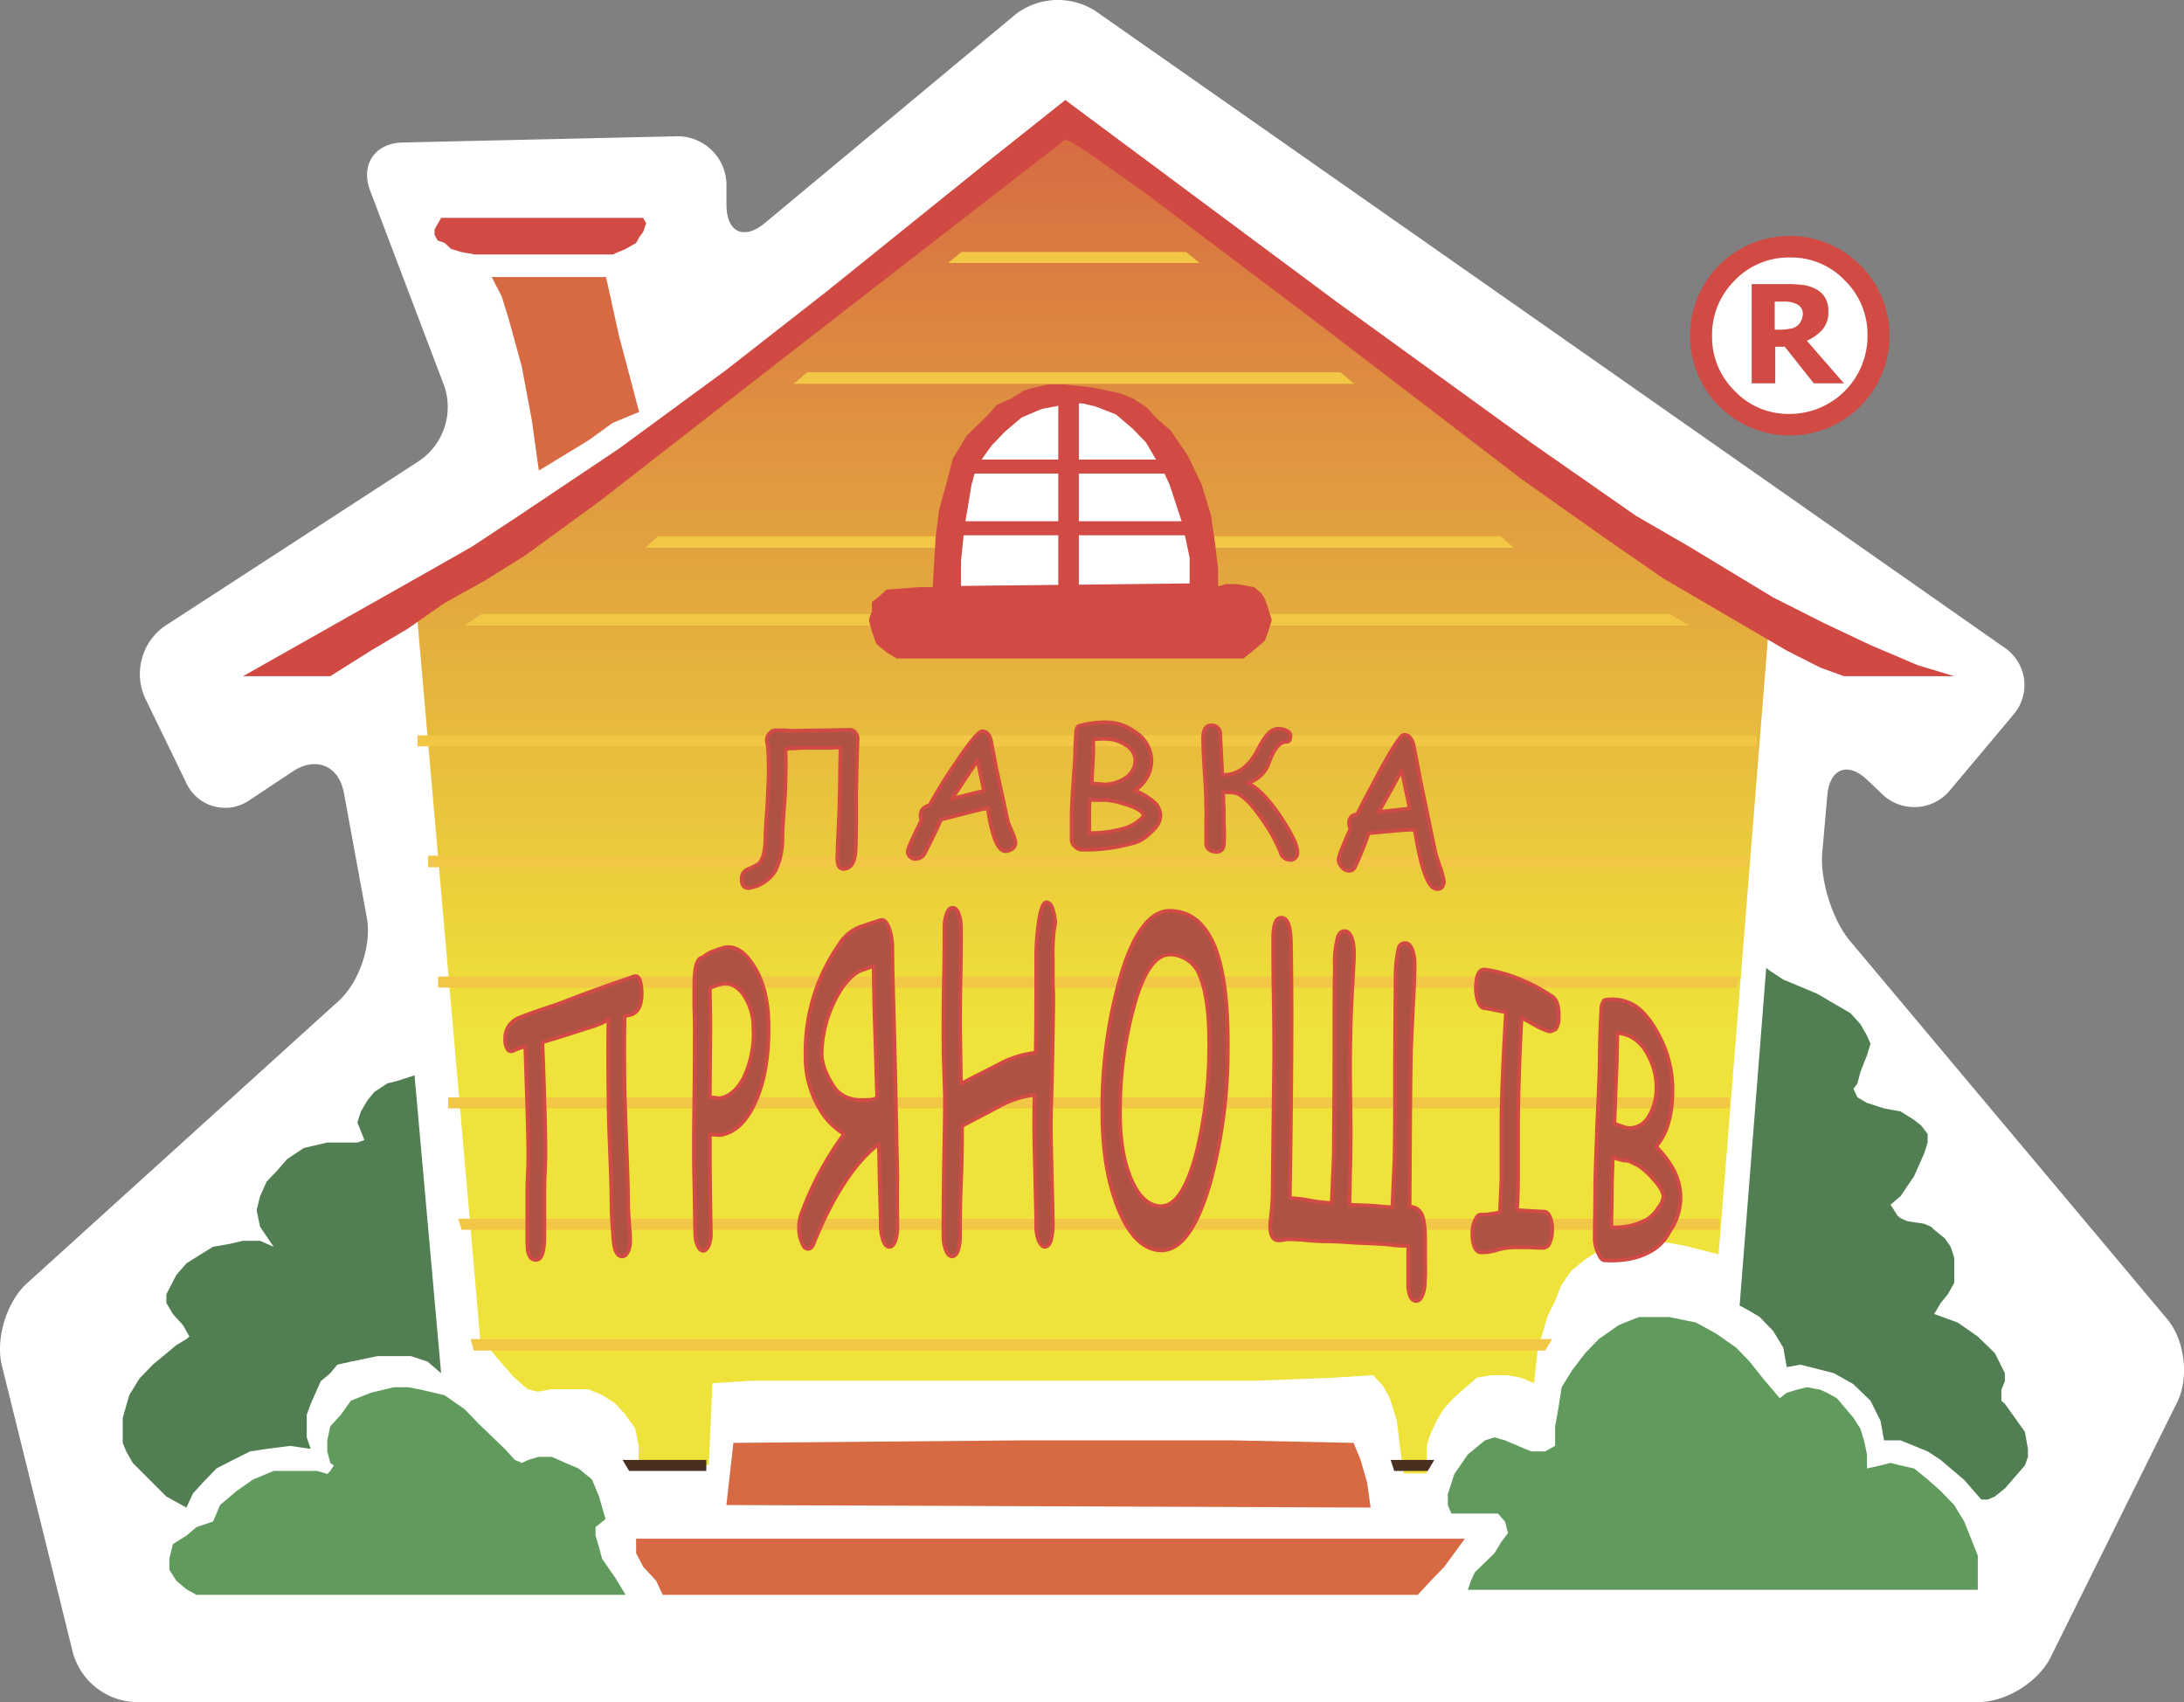
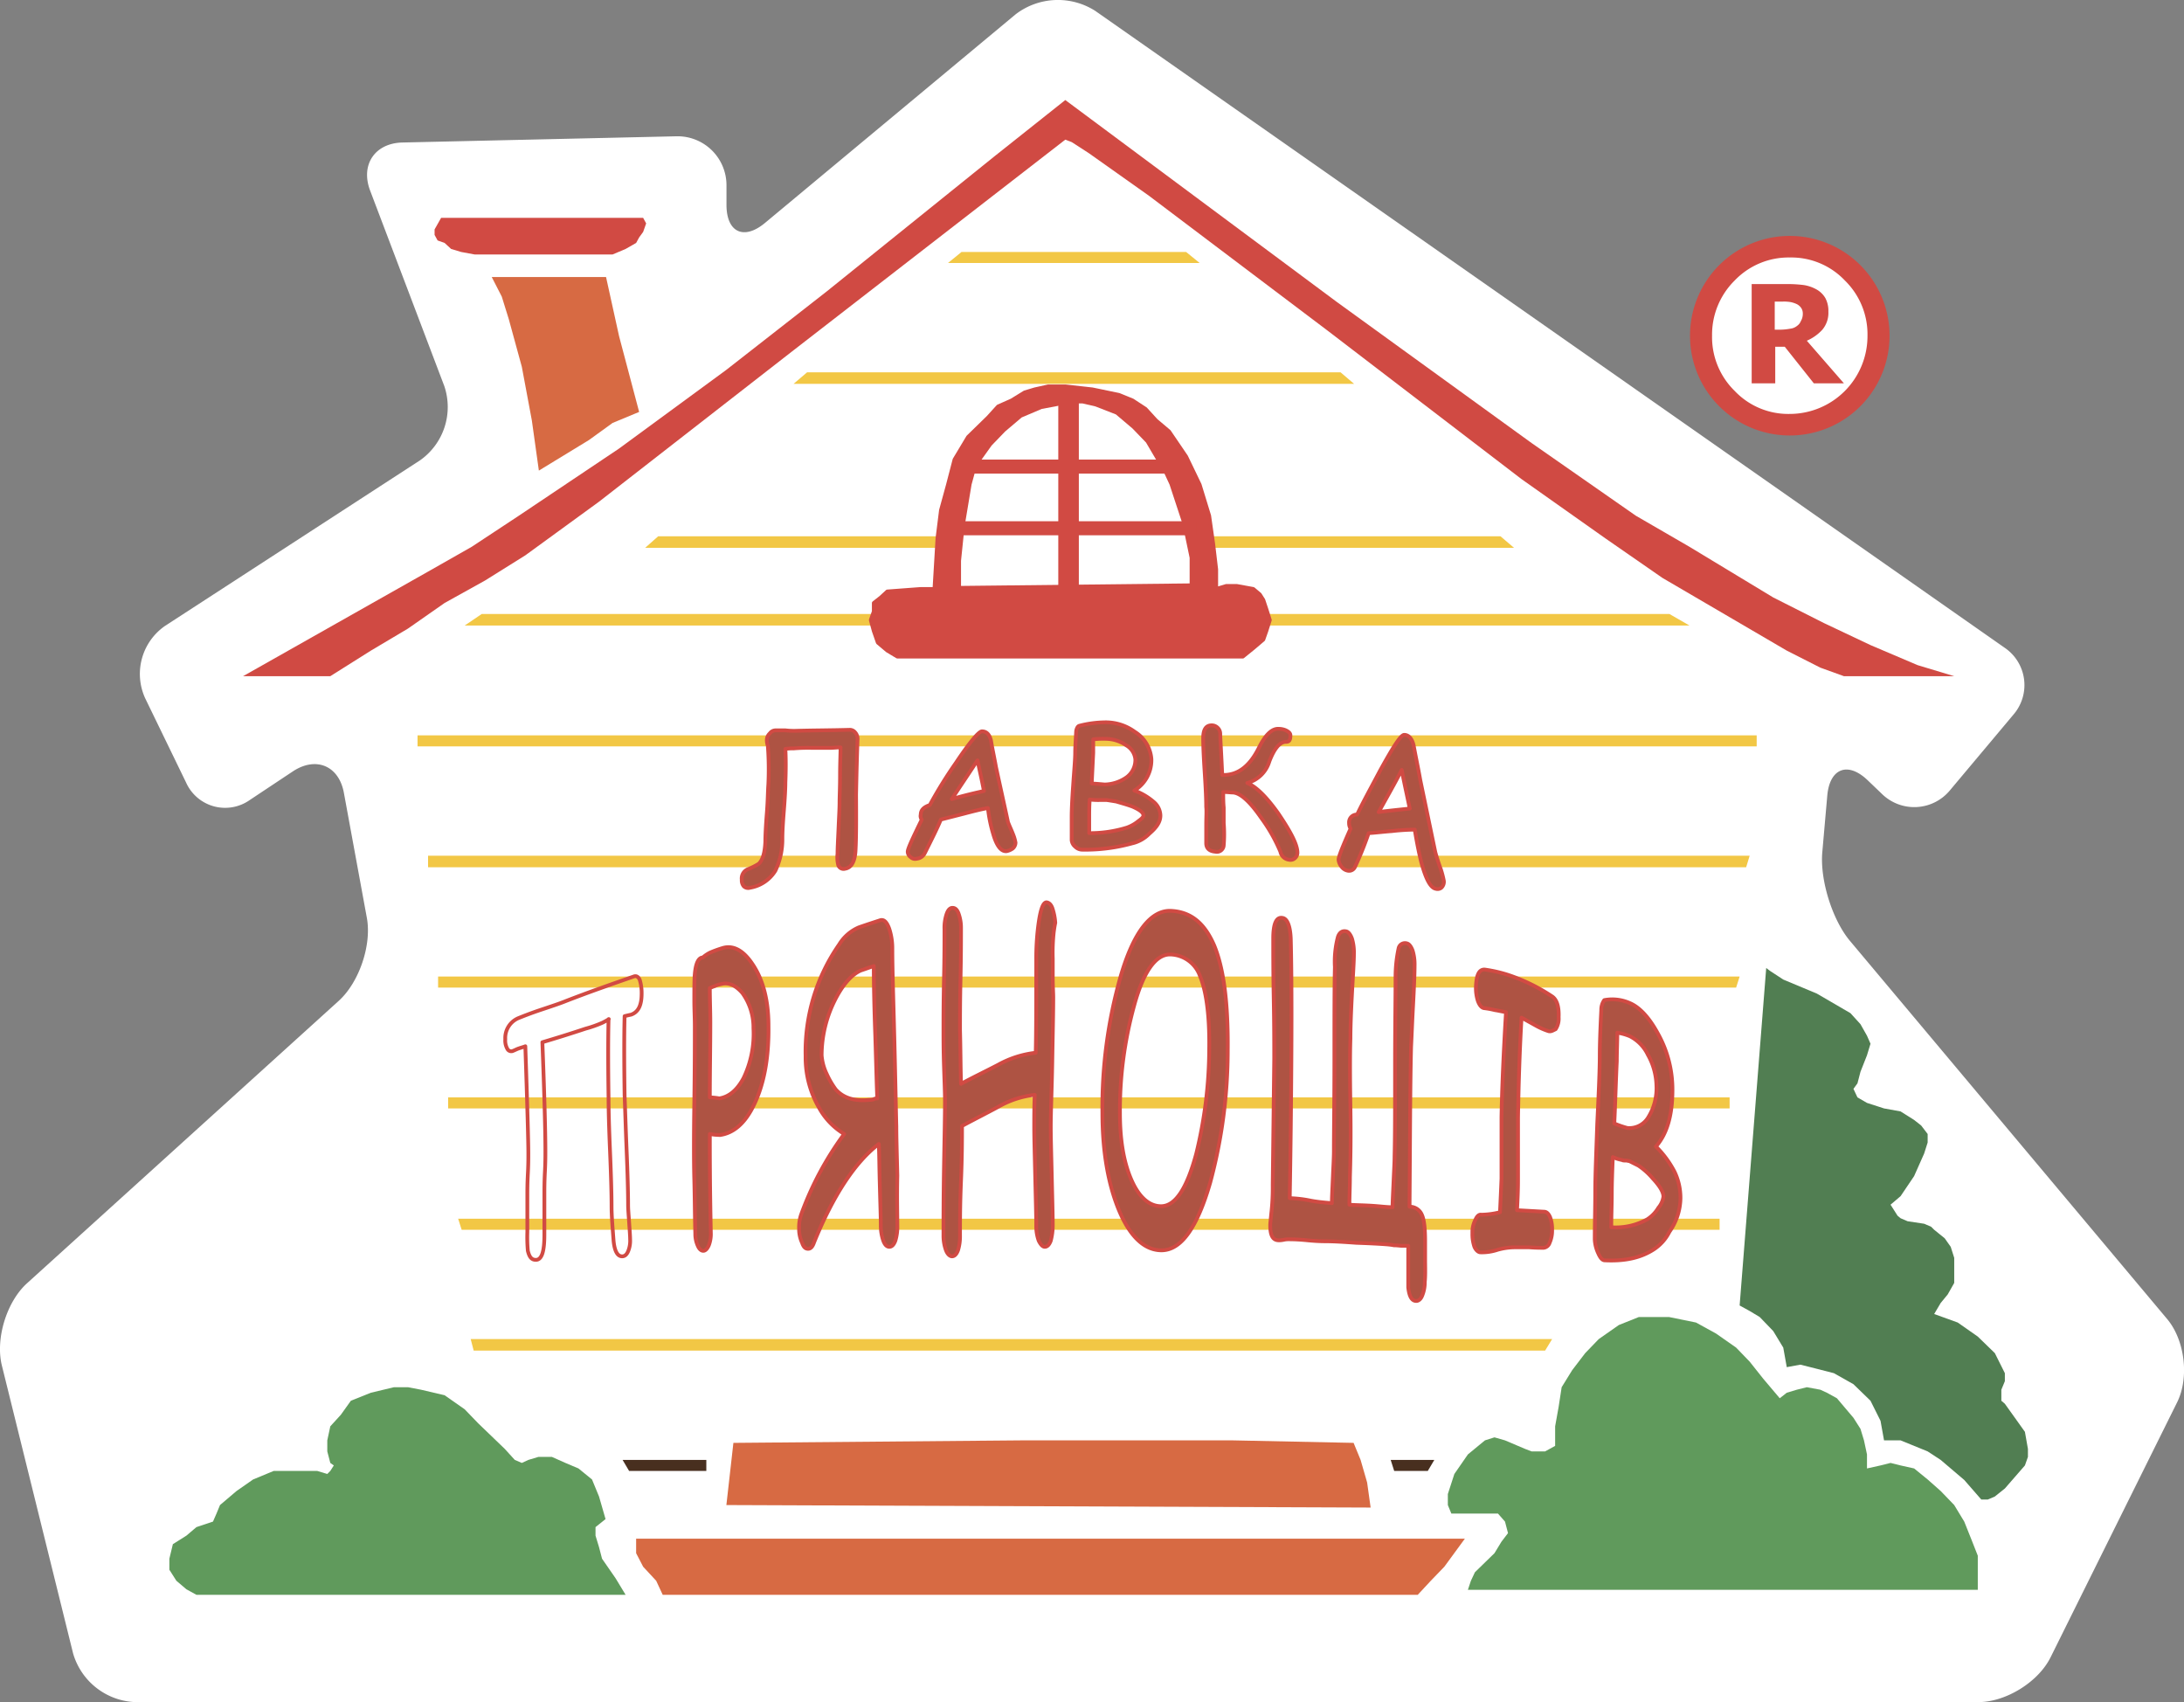
<svg xmlns="http://www.w3.org/2000/svg" id="Слой_1" data-name="Слой 1" viewBox="0 0 435.61 339.45">
  <rect x="0" y="0" width="435.61" height="339.45" fill="#808080" stroke="none" />
  <defs>
    <style>.cls-1{fill:#fff;}.cls-2{fill:url(#Безымянный_градиент);}.cls-3{fill:#d04a43;}.cls-4{fill:#482f1f;}.cls-5{fill:#f2c745;}.cls-6{fill:#d14a43;}.cls-7{fill:#d76a43;}.cls-8{fill:#517e52;}.cls-9{fill:#609a5c;}.cls-10{fill:none;stroke:#d14a43;stroke-linecap:round;stroke-linejoin:round;stroke-width:0.75px;}.cls-11{fill:#ae5343;}</style>
    <linearGradient id="Безымянный_градиент" x1="220.38" y1="46.7" x2="220.38" y2="315.7" gradientTransform="matrix(1, 0, 0, -1, -2.35, 340.55)" gradientUnits="userSpaceOnUse">
      <stop offset="0.33" stop-color="#efe23a" />
      <stop offset="1" stop-color="#d76a43" />
    </linearGradient>
  </defs>
  <title>lavka Logo Round</title>
  <path class="cls-1" d="M220.82,5.63a13.86,13.86,0,0,0-15.88.66l-50,41.61c-4.23,3.52-7.69,1.89-7.69-3.61V40.4a9.76,9.76,0,0,0-10-9.77L82.62,31.87c-5.5.13-8.4,4.43-6.45,9.58l14.8,39a13,13,0,0,1-4.84,14.8l-50.83,33a11.65,11.65,0,0,0-4,14.44l8.16,16.81A8.53,8.53,0,0,0,52.16,163l8.64-5.74c4.58-3,9.14-1.11,10.14,4.3l4.58,24.93c1,5.41-1.53,12.86-5.6,16.55L7.73,259.38c-4.07,3.69-6.33,11.08-5,16.42l14.2,57.39a13.47,13.47,0,0,0,12.4,9.71h367.6c5.5,0,12-4,14.45-9l25.21-50.79c2.45-4.93,1.55-12.4-2-16.62l-63.24-75.38c-3.54-4.21-6-12.14-5.54-17.62l1-11.38c.49-5.48,4.14-6.85,8.11-3l2.77,2.65a9.23,9.23,0,0,0,13.63-.75L403.91,146a9,9,0,0,0-1.78-13.41Z" transform="translate(-2.35 -3.45)" />
-   <polyline class="cls-2" points="342.78 250.15 342.78 250.15 336.08 248.45 332.78 247.85 329.48 247.35 325.38 247.35 322.08 248.45 318.68 249.55 316.08 251.25 313.38 253.45 311.38 256.35 310.08 259.65 308.68 262.45 306.68 269.25 305.98 275.85 303.38 274.75 300.68 274.25 297.38 274.25 294.58 274.75 289.98 278.75 287.98 280.95 286.58 283.25 285.28 286.05 284.58 288.25 284.58 293.85 279.98 293.85 279.28 288.85 278.58 283.25 277.18 278.75 275.88 276.45 273.88 274.25 265.88 274.75 250.48 275.35 150.08 275.35 142.08 275.85 141.38 292.15 127.38 292.15 127.38 288.25 126.68 284.85 124.68 282.05 122.68 279.85 119.98 278.15 117.28 277.05 109.98 277.05 107.28 277.55 105.28 277.05 103.88 275.85 102.58 274.75 99.18 270.85 97.88 269.25 95.88 268.15 83.18 122.85 97.88 113.35 111.88 103.35 142.68 80.95 178.18 53.35 203.68 33.85 215.68 24.85 286.58 79.75 291.28 84.25 304.68 94.35 314.68 101.65 325.38 108.85 338.78 116.15 352.88 124.05 342.78 250.15" />
  <circle class="cls-1" cx="356.38" cy="67.05" r="17.3" />
  <polyline class="cls-3" points="367.78 134.85 367.78 134.85 363.08 133.15 356.38 129.75 331.58 115.25 320.18 107.35 303.48 95.55 264.68 65.85 229.18 39.05 217.18 30.55 213.78 28.35 212.48 27.85 158.28 69.85 119.48 100.05 104.78 110.75 96.78 115.75 88.68 120.25 81.38 125.35 73.98 129.75 65.88 134.85 48.48 134.85 85.28 114.05 94.08 109.05 103.48 102.85 123.48 89.45 144.88 73.75 164.98 58.05 198.38 31.15 212.48 19.95 266.68 60.25 305.48 88.35 326.28 102.85 336.98 109.05 353.68 119.15 363.78 124.25 373.08 128.65 382.48 132.65 389.78 134.85 367.78 134.85" />
  <polyline class="cls-4" points="286.08 291.15 277.38 291.15 278.08 293.35 284.78 293.35 286.08 291.15" />
  <polyline class="cls-4" points="125.48 293.35 140.88 293.35 140.88 291.15 124.18 291.15 125.48 293.35" />
  <polyline class="cls-5" points="309.58 267.05 93.88 267.05 94.48 269.35 308.18 269.35 309.58 267.05" />
  <polyline class="cls-5" points="342.98 243.05 91.38 243.05 92.08 245.25 342.98 245.25 342.98 243.05" />
  <rect class="cls-5" x="89.38" y="218.85" width="255.6" height="2.2" />
  <polyline class="cls-5" points="346.98 194.75 87.38 194.75 87.38 196.95 346.28 196.95 346.98 194.75" />
  <polyline class="cls-5" points="348.98 170.65 85.38 170.65 85.38 172.95 348.28 172.95 348.98 170.65" />
  <rect class="cls-5" x="83.28" y="146.65" width="267.1" height="2.2" />
  <polyline class="cls-5" points="332.98 122.45 96.08 122.45 92.68 124.75 336.98 124.75 332.98 122.45" />
  <polyline class="cls-5" points="299.28 106.95 131.28 106.95 128.68 109.25 301.98 109.25 299.28 106.95" />
  <polyline class="cls-5" points="267.38 74.25 160.98 74.25 158.28 76.55 270.08 76.55 267.38 74.25" />
  <polyline class="cls-5" points="236.58 50.25 191.78 50.25 189.08 52.45 239.28 52.45 236.58 50.25" />
  <polyline class="cls-6" points="128.28 43.45 128.28 43.45 128.88 44.55 128.28 46.25 127.48 47.35 126.88 48.45 124.78 49.65 122.18 50.75 94.68 50.75 91.98 50.25 89.98 49.65 88.68 48.45 87.28 47.95 86.68 46.85 86.68 45.75 87.98 43.45 128.28 43.45" />
  <polyline class="cls-7" points="120.88 55.25 120.88 55.25 123.48 67.05 127.48 82.15 122.18 84.35 117.48 87.75 107.48 93.85 106.08 83.85 104.08 73.15 101.48 63.65 100.08 59.15 98.08 55.25 120.88 55.25" />
  <polyline class="cls-8" points="372.38 206.55 372.38 206.55 373.08 208.15 372.38 210.45 371.08 213.75 370.48 216.05 369.68 217.15 370.48 218.85 372.38 219.95 375.78 221.05 379.08 221.65 381.78 223.35 383.18 224.45 384.48 226.15 384.48 227.85 383.78 230.05 381.78 234.55 379.08 238.55 377.08 240.25 377.78 241.35 378.48 242.45 379.08 242.95 380.48 243.55 383.78 244.05 385.18 244.65 385.78 245.25 387.88 246.95 389.08 248.65 389.78 250.85 389.78 255.85 388.48 258.15 387.08 259.85 385.78 262.05 390.48 263.75 394.48 266.55 397.88 269.85 399.88 273.85 399.88 275.45 399.18 277.15 399.18 279.35 399.88 279.95 401.88 282.75 403.88 285.55 404.48 288.95 404.48 290.55 403.88 292.25 399.88 296.85 397.88 298.45 396.48 299.05 395.18 299.05 391.78 295.15 387.08 291.15 384.48 289.45 381.78 288.35 379.08 287.25 375.78 287.25 375.08 283.35 373.08 279.35 369.68 276.05 365.78 273.85 361.08 272.65 359.08 272.15 356.38 272.65 355.68 268.75 353.68 265.45 350.98 262.65 348.98 261.45 346.98 260.35 352.28 193.05 353.08 193.65 355.68 195.35 362.38 198.15 369.08 202.05 371.08 204.25 372.38 206.55" />
-   <polyline class="cls-8" points="87.98 273.85 87.98 273.85 85.28 271.55 81.98 270.45 75.28 270.45 69.98 271.55 67.28 272.15 65.88 273.85 63.98 275.45 61.98 279.95 61.18 282.15 61.18 286.65 61.98 288.95 57.88 288.35 53.18 288.95 49.88 289.45 46.48 291.15 43.18 292.85 40.48 295.65 38.48 297.85 37.18 300.65 33.18 298.45 29.78 295.05 26.48 291.75 25.18 289.45 24.48 287.75 24.48 282.75 25.78 278.25 27.78 274.95 30.48 272.15 35.18 268.25 37.18 267.05 37.78 266.55 36.48 264.25 34.48 262.05 33.18 259.85 33.18 258.15 33.78 256.95 35.18 254.25 37.18 251.95 39.88 250.25 42.48 248.65 45.88 248.05 48.48 247.45 51.88 247.45 54.58 248.65 51.88 244.65 51.18 241.35 51.88 238.55 53.18 235.65 55.28 233.45 57.28 231.15 60.58 228.95 65.28 227.85 71.28 227.85 72.68 227.35 71.28 223.85 71.98 221.65 73.28 219.45 74.68 217.75 77.28 216.05 79.28 215.55 82.68 214.45 87.98 273.85" />
  <polyline class="cls-9" points="292.78 317.05 292.78 317.05 293.38 315.25 294.18 313.55 298.08 309.75 299.48 307.45 300.78 305.75 300.18 303.45 298.78 301.85 289.48 301.85 288.78 300.15 288.78 297.95 290.08 293.95 292.78 290.05 296.18 287.25 298.08 286.65 300.18 287.25 304.18 288.95 305.48 289.45 308.18 289.45 310.18 288.35 310.18 284.45 310.88 280.55 311.48 276.65 313.58 273.25 316.18 269.85 318.88 267.05 322.88 264.25 326.88 262.65 332.88 262.65 338.28 263.75 342.28 265.95 346.28 268.75 348.98 271.55 351.68 274.95 354.98 278.85 356.38 277.75 358.38 277.15 360.38 276.65 363.08 277.15 364.38 277.75 366.38 278.85 369.68 282.75 371.08 284.95 371.78 287.25 372.38 290.05 372.38 292.85 375.08 292.25 377.08 291.75 379.08 292.25 381.78 292.85 384.48 295.05 387.08 297.35 389.78 300.15 391.78 303.45 393.18 306.95 394.48 310.25 394.48 317.05 292.78 317.05" />
  <polyline class="cls-9" points="39.18 318.05 39.18 318.05 37.18 316.95 35.18 315.25 34.48 314.15 33.78 313.05 33.78 310.85 34.48 307.95 37.18 306.25 39.18 304.55 42.48 303.45 43.18 301.85 43.88 300.15 47.18 297.35 50.48 295.05 54.58 293.35 63.28 293.35 65.28 293.95 65.88 293.35 66.58 292.25 65.88 291.75 65.28 289.45 65.28 287.25 65.88 284.45 67.98 282.15 69.98 279.35 73.98 277.75 78.58 276.65 81.38 276.65 83.98 277.15 88.68 278.25 92.68 281.05 95.38 283.85 100.68 288.95 102.68 291.15 104.08 291.75 105.38 291.15 107.38 290.55 110.08 290.55 112.78 291.75 115.38 292.85 118.08 295.05 119.48 298.45 120.78 302.95 118.78 304.55 118.78 306.25 119.48 308.55 120.08 310.85 122.78 314.75 124.78 318.05 39.18 318.05" />
  <polyline class="cls-7" points="144.88 300.15 146.28 287.75 203.78 287.25 245.88 287.25 269.98 287.75 271.38 291.15 272.68 295.65 273.38 300.65 144.88 300.15" />
  <polyline class="cls-7" points="292.18 306.85 292.18 306.85 288.08 312.45 285.38 315.25 282.78 318.05 132.18 318.05 130.88 315.25 128.28 312.45 126.88 309.75 126.88 306.85 292.18 306.85" />
  <polyline class="cls-6" points="249.98 117.45 249.98 117.45 251.28 118.55 251.98 119.65 252.58 121.45 253.28 123.65 252.58 125.85 251.98 127.55 249.98 129.25 247.88 130.95 178.98 130.95 176.98 129.75 175.08 128.15 174.28 125.85 173.68 123.65 174.28 121.95 174.28 120.25 175.68 119.15 176.98 117.95 183.68 117.45 186.38 117.45 186.98 107.35 187.68 101.75 189.08 96.65 190.38 91.65 193.08 87.15 197.08 83.25 199.08 81.05 201.78 79.85 204.38 78.25 206.38 77.65 209.08 77.05 212.48 77.05 217.88 77.65 223.18 78.75 225.88 79.85 228.48 81.55 230.58 83.85 233.18 86.05 236.58 91.05 239.28 96.65 241.18 102.85 241.98 108.45 242.58 113.55 242.58 117.45 244.58 116.85 246.68 116.85 249.98 117.45" />
  <polygon class="cls-10" points="249.98 117.45 249.98 117.45 251.28 118.55 251.98 119.65 252.58 121.45 253.28 123.65 252.58 125.85 251.98 127.55 249.98 129.25 247.88 130.95 178.98 130.95 176.98 129.75 175.08 128.15 174.28 125.85 173.68 123.65 174.28 121.95 174.28 120.25 175.68 119.15 176.98 117.95 183.68 117.45 186.38 117.45 186.98 107.35 187.68 101.75 189.08 96.65 190.38 91.65 193.08 87.15 197.08 83.25 199.08 81.05 201.78 79.85 204.38 78.25 206.38 77.65 209.08 77.05 212.48 77.05 217.88 77.65 223.18 78.75 225.88 79.85 228.48 81.55 230.58 83.85 233.18 86.05 236.58 91.05 239.28 96.65 241.18 102.85 241.98 108.45 242.58 113.55 242.58 117.45 244.58 116.85 246.68 116.85 249.98 117.45" />
  <polyline class="cls-1" points="233.28 96.65 233.28 96.65 231.98 93.85 230.58 91.65 228.58 88.25 225.88 85.45 222.58 82.65 218.48 81.05 215.88 80.45 213.18 80.45 210.48 81.05 207.78 81.55 203.78 83.25 200.48 86.05 197.78 88.85 195.78 91.65 194.38 94.45 193.78 96.65 192.38 105.05 191.68 111.85 191.68 116.85 237.28 116.35 237.28 111.25 235.88 104.55 233.28 96.65" />
  <polyline class="cls-6" points="177.58 125.55 177.58 125.55 176.18 123.25 175.58 121.55 176.18 120.95 176.98 119.85 180.28 119.35 186.28 119.35 204.98 118.75 226.48 118.75 235.88 119.35 243.88 119.85 245.18 120.95 245.18 122.75 244.48 124.35 243.88 126.05 177.58 125.55" />
  <polygon class="cls-10" points="177.58 125.55 177.58 125.55 176.18 123.25 175.58 121.55 176.18 120.95 176.98 119.85 180.28 119.35 186.28 119.35 204.98 118.75 226.48 118.75 235.88 119.35 243.88 119.85 245.18 120.95 245.18 122.75 244.48 124.35 243.88 126.05 177.58 125.55" />
  <polyline class="cls-6" points="238.58 103.95 215.18 103.95 215.18 94.45 234.58 94.45 234.58 91.65 215.18 91.65 215.18 79.35 211.08 79.35 211.08 91.65 193.78 91.65 193.78 94.45 211.08 94.45 211.08 103.95 189.68 103.95 189.68 106.75 211.08 106.75 211.08 117.95 215.18 117.95 215.18 106.75 238.58 106.75 238.58 103.95" />
  <path class="cls-11" d="M173,172.9c-.1,2.3-.8,3.6-2.1,3.8a1.11,1.11,0,0,1-1.4-.9,6.21,6.21,0,0,1-.1-2.1c0-1.1.1-2.8.2-5.1s.2-4,.2-5.1.1-3.1.1-5.5.1-4.2.1-5.5c-.7,0-1.4.1-2.1.1h-3.6a34.43,34.43,0,0,0-3.6.1,11.56,11.56,0,0,0-1.7.1c.1,2,.1,4.2,0,6.7,0,1.2-.1,3.1-.3,5.6s-.3,4.3-.3,5.6a14.46,14.46,0,0,1-1.4,6.4,7.36,7.36,0,0,1-5.1,3.4,1.25,1.25,0,0,1-1.2-.3,1.84,1.84,0,0,1-.4-1.3,2,2,0,0,1,1.2-2.1,13.17,13.17,0,0,0,2.2-1.1c.8-.8,1.2-2.2,1.3-4.4,0-1.2.1-3.2.3-5.7s.2-4.4.3-5.7a63.36,63.36,0,0,0-.1-7.7,3.59,3.59,0,0,1-.2-1.1,1.82,1.82,0,0,1,.6-1.4,1.43,1.43,0,0,1,1.2-.6H159a14.93,14.93,0,0,0,1.9.1c3.6-.1,7.2-.1,10.8-.2a1.35,1.35,0,0,1,1.2.5,1.9,1.9,0,0,1,.5,1.3q-.15,3.75-.3,11.1c0,4.8,0,8.5-.1,11" transform="translate(-2.35 -3.45)" />
  <path class="cls-11" d="M197.33,155.1c-1.7,2.6-3.4,5.1-5.1,7.7,1.4-.4,3.6-1,6.4-1.6-.4-2-.9-4.1-1.3-6.1m5.8,18.1q-1.65.15-2.7-3.6a28.14,28.14,0,0,1-1-5c-1.2.2-2.8.6-4.7,1.1l-4.7,1.2c-.6,1.5-1.7,3.7-3.2,6.7a2,2,0,0,1-1.6,1.1,1.25,1.25,0,0,1-1.2-.3,1.38,1.38,0,0,1-.6-1.1c0-.6,1-2.7,2.8-6.4a1.16,1.16,0,0,1-.2-1c0-.9.6-1.5,1.8-1.9a88.9,88.9,0,0,1,5.2-8.4c2.8-4.2,4.6-6.3,5.2-6.3q1.35,0,1.8,1.8c.3,1.8.7,3.6,1,5.3.8,3.7,1.6,7.3,2.4,11,.3.8.7,1.6,1,2.4a8.17,8.17,0,0,1,.5,1.7,1.56,1.56,0,0,1-.6,1.2A3.34,3.34,0,0,1,203.13,173.2Z" transform="translate(-2.35 -3.45)" />
  <path class="cls-11" d="M225,163.3c-.6-.1-1.2-.2-1.9-.3h-1.4a13.4,13.4,0,0,1-2-.1c-.1,1.3-.1,2.5-.1,3.5v3.2a24.8,24.8,0,0,0,7.5-1.1,7.55,7.55,0,0,0,2.3-1.3c.7-.5,1.1-.9,1-1.2,0-.5-.8-1.1-2.2-1.7-1.1-.4-2.2-.7-3.2-1m-2-12.5a17.1,17.1,0,0,0-2.6.1v2.7c-.1,2-.2,4.1-.3,6.1,1.6.1,2.5.2,2.6.2a7.85,7.85,0,0,0,4.3-1.4,4.28,4.28,0,0,0,1.8-3.6,3.62,3.62,0,0,0-1.8-2.8A7.27,7.27,0,0,0,223,150.8Zm5.3,20.8a34.92,34.92,0,0,1-10.1,1.3,2,2,0,0,1-1.4-.6,1.89,1.89,0,0,1-.7-1.3v-4.6c0-1.5.1-3.6.3-6.4.2-3,.4-5.1.4-6.5,0-1,.1-2.4.2-4.3.1-.5.3-.9.6-1a21.26,21.26,0,0,1,5.3-.7,9.81,9.81,0,0,1,5.8,1.9,7,7,0,0,1,3.3,5.4,7.07,7.07,0,0,1-3.4,6.3,12.5,12.5,0,0,1,3.9,2.3,3.65,3.65,0,0,1,1.3,2.7c0,1.3-.8,2.4-2.2,3.6A7,7,0,0,1,228.33,171.6Z" transform="translate(-2.35 -3.45)" />
  <path class="cls-11" d="M261.13,173.5a1.43,1.43,0,0,1-.5,1.1,1.31,1.31,0,0,1-1.2.3,2,2,0,0,1-1.7-1.6,32.93,32.93,0,0,0-3.8-6.7q-3.45-5-5.7-5.1c-.4,0-1.1-.1-1.9-.1,0,1,0,2.1.1,3.1v3.1a27.36,27.36,0,0,1,0,4.4,1.38,1.38,0,0,1-1.7,1.3c-1.2-.1-1.8-.7-1.8-1.7V168c0-1.6.1-2.8,0-3.6,0-1.6-.1-3.8-.3-6.9s-.3-5.3-.3-6.8c0-1.7.5-2.6,1.7-2.6a1.66,1.66,0,0,1,1.2.5,1.61,1.61,0,0,1,.5,1.1c0,.9.2,3.7.4,8.3,3,.1,5.4-1.6,7.3-5.4,1.3-2.6,2.6-3.9,4-3.8a3.53,3.53,0,0,1,1.4.3c.6.3.9.6.9,1,0,.9-.2,1.3-.9,1.3q-1.8,0-3.3,3.9a6.31,6.31,0,0,1-4.4,4.3c1.7.7,3.8,2.7,6.2,6.1,2.5,3.7,3.8,6.2,3.8,7.8" transform="translate(-2.35 -3.45)" />
  <path class="cls-11" d="M281.93,157c-1.5,2.9-3.1,5.7-4.6,8.4,1.4-.2,3.4-.4,6.2-.7-.5-2.6-1.1-5.1-1.6-7.7m6.8,23.7c-1.1-.2-2-2-2.9-5.3-.3-1.2-.8-3.4-1.3-6.5a45.4,45.4,0,0,0-4.6.3c-1.5.1-3,.3-4.6.4a66.3,66.3,0,0,1-2.7,6.7,1.29,1.29,0,0,1-1.4.8,2,2,0,0,1-1.3-.8,2.51,2.51,0,0,1-.6-1.4c0-.6.8-2.6,2.4-6.2a2,2,0,0,1-.3-1.1,1.55,1.55,0,0,1,1.6-1.7c1.2-2.5,2.8-5.4,4.6-8.8,2.6-4.7,4.1-7.1,4.8-7.1.9,0,1.6.8,1.9,2.2.4,2.2.9,4.5,1.3,6.8l3,14.4c.3,1.1.7,2.3,1.1,3.4a19.81,19.81,0,0,1,.6,2.3,1.62,1.62,0,0,1-.5,1.4A1.23,1.23,0,0,1,288.73,180.7Z" transform="translate(-2.35 -3.45)" />
-   <path class="cls-11" d="M130.33,201.6c0,2.4-.7,3.7-2.1,4.2,0,0-.5.1-1.3.3-.1,3.7-.1,9,0,15.8.1,2.4.2,6.1.4,10.9s.3,8.6.3,11c0,.8.1,1.9.2,3.4s.2,2.7.2,3.4a5.46,5.46,0,0,1-.4,2.4c-.3.7-.7,1-1.2,1-.9,0-1.5-1-1.7-3.1-.2-2.7-.4-4.9-.4-6.9q0-3.6-.3-10.8c-.2-4.7-.3-8.3-.3-10.7-.1-6.7-.1-12,0-15.8h0c.2-.1-.2.2-1.2.7a23.16,23.16,0,0,1-3.4,1.2c-3,1-5.9,1.9-8.6,2.7.4,10.4.6,17.7.6,21.7,0,1,0,2.4-.1,4.2-.1,2-.1,3.4-.1,4.3v8.2c0,3.3-.5,5-1.7,5-.9,0-1.3-.6-1.6-1.8a30.52,30.52,0,0,1-.1-3.7v-7.5c0-.8,0-2.1.1-4.1.1-1.8.1-3.1.1-4.1,0-2.4-.2-9.5-.6-21.4-.2.1-.6.2-1.2.4s-.9.4-1.2.5a.87.87,0,0,1-1.2-.4,3.36,3.36,0,0,1-.4-1.9,4.3,4.3,0,0,1,2.6-4.2c1-.4,2.5-1,4.6-1.7s3.6-1.2,4.6-1.6c4.6-1.8,9.2-3.4,13.8-5q.75-.3,1.2.6a9,9,0,0,1,.4,2.8" transform="translate(-2.35 -3.45)" />
  <path class="cls-11" d="M146.23,199.7a5,5,0,0,0-1.3.4,10.38,10.38,0,0,0-1,.4c0,2.3.1,4.6.1,6.9,0,5-.1,10-.1,14.9a13.67,13.67,0,0,1,1.9.2c1.9-.3,3.5-1.6,4.8-4a20.31,20.31,0,0,0,2-10,11.68,11.68,0,0,0-2.2-7c-1.3-1.5-2.7-2.2-4.2-1.8m-.2,30.1a11.05,11.05,0,0,1-2.1-.2c0,3.8,0,10.3.2,19.7a6.25,6.25,0,0,1-.4,2.5c-.3.7-.7,1.1-1.1,1.1s-.8-.3-1.1-1a5.68,5.68,0,0,1-.5-2.4c-.1-3.6-.1-7.2-.2-10.8s-.1-8.7,0-15.3c.1-7.1.1-12.3.1-15.3,0-1.7-.1-3.4-.1-5.1,0-2.4,0-4.2.1-5.3.2-2.3.8-3.3,1.6-3.3a6.47,6.47,0,0,1,1.5-1,23,23,0,0,1,2.5-.9c2.1-.6,4.1.5,5.9,3.2,2.1,3.1,3.2,7.2,3.2,12.3.1,6.4-.9,11.7-2.9,15.8C151,227.4,148.73,229.4,146,229.8Z" transform="translate(-2.35 -3.45)" />
  <path class="cls-11" d="M177.33,222.5c-.1-1.9-.2-6-.4-12.5-.2-5.6-.3-10.2-.3-13.9-.6.2-1.4.5-2.6.9-1.8.8-3.6,2.8-5.2,6a24.61,24.61,0,0,0-2.6,10.9,10.29,10.29,0,0,0,1,3.7,17,17,0,0,0,1.8,3.1c1.5,1.7,3.7,2.4,6.7,2.1a2.81,2.81,0,0,0,.8-.1,1.51,1.51,0,0,1,.8-.2m4,25.3a9.34,9.34,0,0,1-.4,3.1q-.45,1.2-1.2,1.2t-1.2-1.2a9.14,9.14,0,0,1-.5-3.1c0-1.4-.1-4.2-.2-8.1-.1-3.4-.1-6.1-.2-8.1-4.6,3.5-9,10-12.9,19.6-.3.9-.7,1.3-1.2,1.3s-.9-.3-1.2-1.2a6.53,6.53,0,0,1-.6-2.9,7.66,7.66,0,0,1,.4-2.7,63.36,63.36,0,0,1,8.6-16.1,13.92,13.92,0,0,1-5-5.2,20,20,0,0,1-2.7-10.3,37.35,37.35,0,0,1,6.7-22.3,8.52,8.52,0,0,1,3.9-3.4s1.4-.5,4.2-1.4c.8-.3,1.4.3,1.9,1.7a12.65,12.65,0,0,1,.6,4.1c0,3.9.2,9.8.4,17.7s.3,13.7.4,17.6c0,2.2.1,5.5.2,9.8C181.23,242.3,181.33,245.5,181.33,247.8Z" transform="translate(-2.35 -3.45)" />
  <path class="cls-11" d="M212.53,189.3a38,38,0,0,0-.2,5.3v3.9c0,1.7.1,3,.1,3.8,0,2.9-.1,7.2-.2,12.9s-.3,10-.3,12.9c0,2.2.1,5.5.2,9.9s.2,7.7.2,9.9a12.11,12.11,0,0,1-.4,3q-.45,1.2-1.2,1.2-.6,0-1.2-1.2a8.53,8.53,0,0,1-.5-3c0-2.2-.1-5.5-.2-9.9s-.2-7.6-.2-9.8,0-4.2.1-6.4a18.67,18.67,0,0,0-7.3,2.4c-2.4,1.3-4.8,2.5-7.2,3.8,0,2.6,0,6.2-.2,10.9s-.2,8.3-.2,10.9a9.48,9.48,0,0,1-.4,3q-.45,1.2-1.2,1.2c-.4,0-.9-.4-1.2-1.2a8.53,8.53,0,0,1-.5-3c0-3,0-7.5.1-13.4s.2-10.4.2-13.4c0-1.6-.1-3.9-.2-7s-.1-5.5-.1-7.1c0-2.2,0-5.6.1-10.1s.1-7.8.1-10a8.72,8.72,0,0,1,.4-3c.3-.9.7-1.3,1.2-1.3s.9.3,1.2,1.1a8.36,8.36,0,0,1,.5,2.9c0,2.3,0,5.7-.1,10.2s-.1,8-.1,10.2c.1,3.6.1,7.1.2,10.7,2.4-1.3,4.9-2.5,7.4-3.8a20,20,0,0,1,7.5-2.4c.1-4.1.1-10.3.1-18.6a51.21,51.21,0,0,1,.4-6.7c.4-3.1.9-4.6,1.6-4.7.4,0,.9.3,1.2,1.1a11.33,11.33,0,0,1,.6,3c-.1.4-.2,1.1-.3,1.8" transform="translate(-2.35 -3.45)" />
  <path class="cls-11" d="M235.83,193.8c-2.9-.1-5.4,3.3-7.3,10.3a78.45,78.45,0,0,0-2.8,21.3c0,5.6.8,10.1,2.4,13.6,1.5,3.3,3.5,5,5.8,5,2.8,0,5.1-3.4,7-10.4a88.47,88.47,0,0,0,2.6-20.9c.1-6.8-.6-11.6-1.8-14.5a6.44,6.44,0,0,0-5.9-4.4m-1.8,59c-3.2,0-6-2.4-8.2-7.3-2.3-5.2-3.6-11.9-3.6-20.1a95.07,95.07,0,0,1,3.6-27.1c2.6-9,6.1-13.4,10.1-13.2s6.7,2.5,8.6,6.9c1.9,4.6,2.8,11.5,2.7,20.9a101,101,0,0,1-3.5,26.4C241.13,248.3,237.93,252.8,234,252.8Z" transform="translate(-2.35 -3.45)" />
  <path class="cls-11" d="M286.53,259.1a6.85,6.85,0,0,1-.5,2.7c-.3.8-.8,1.1-1.2,1.1-.9,0-1.4-.9-1.6-2.7v-8.3H282c-.4,0-.9-.1-1.6-.1a13.7,13.7,0,0,0-1.6-.2q-1.95-.15-6-.3-4.05-.3-6-.3c-1.4,0-2.7-.1-3.7-.2s-2.3-.2-3.7-.2a4.14,4.14,0,0,0-1,.1,4.14,4.14,0,0,1-1,.1c-1.2,0-1.7-1-1.7-3,0-.4.1-1.1.2-2.2a45.11,45.11,0,0,0,.3-5.8l.3-25.2c0-2.7,0-6.7-.1-12s-.1-9.3-.1-12c0-2.9.6-4.3,1.8-4.1,1,.1,1.6,1.6,1.7,4.2q.3,11.4,0,37.8c-.1,8.7-.2,13.3-.2,13.9a23.7,23.7,0,0,1,4.2.5c1.6.3,3.1.4,4.2.5,0-1.1.1-2.9.2-5.2s.2-4,.2-5.2c0-3.8.1-9.9.1-18.3s0-14.6.1-18.4a19.23,19.23,0,0,1,.6-6c.3-.9.9-1.3,1.7-1.1.4.1.8.6,1.1,1.4a9.48,9.48,0,0,1,.4,3c0,1.7-.2,4.4-.4,8.2s-.3,6.7-.3,8.8c-.1,2.9-.1,7.5,0,13.7s0,10.8-.1,13.9c0,2-.1,3.8-.1,5.5,1.2.1,2.6.1,4.3.2s3.1.3,4.3.3c0-1.1.1-2.8.2-5.1s.2-3.9.2-5.1c.1-3.7.1-9.6.1-17.8s.1-14.1.1-17.8a27.15,27.15,0,0,1,.6-5.8,1.3,1.3,0,0,1,1.7-1c.4.1.8.6,1.1,1.4a9.25,9.25,0,0,1,.4,2.9c0,1.6-.1,4.2-.3,7.9s-.3,6.5-.4,8.4c-.2,8.1-.2,18.3-.3,30.9v1a2.62,2.62,0,0,1,2.4,1.5c.5,1,.7,2.8.7,5.4v4.1c0,1.8,0,3.1-.1,4" transform="translate(-2.35 -3.45)" />
  <path class="cls-11" d="M311.23,209.1a14.11,14.11,0,0,1-2.7-1.2l-2.7-1.5c-.4,6.9-.6,13.5-.7,19.9v12.4c0,2.2-.1,4.3-.2,6.1l5.4.3c.5,0,.9.4,1.2,1.1a6.77,6.77,0,0,1,.4,2.6,5.83,5.83,0,0,1-.5,2.5,1.43,1.43,0,0,1-1.2,1c-.6,0-1.6,0-2.9-.1h-2.9a13.09,13.09,0,0,0-3.4.5,9.82,9.82,0,0,1-3.4.5c-.4,0-.9-.4-1.2-1.1a7.66,7.66,0,0,1-.4-2.7,5.4,5.4,0,0,1,.6-2.7c.3-.7.7-1.1,1.2-1a16.29,16.29,0,0,0,3.7-.5c.1-2,.2-4.2.3-6.7V226.2c.1-5.6.4-12.6.9-20.9-.7-.1-1.5-.3-2.2-.4a17,17,0,0,0-2.2-.4c-.5-.1-.9-.6-1.2-1.4a8.48,8.48,0,0,1-.4-2.9c.1-2.3.6-3.4,1.7-3.4a27.36,27.36,0,0,1,5.1,1.2,36.71,36.71,0,0,1,8.3,4.1c1,.6,1.5,2,1.4,4.2a3.84,3.84,0,0,1-.6,2.4c-.6.3-.9.5-1.4.4" transform="translate(-2.35 -3.45)" />
  <path class="cls-11" d="M329.13,235.9l-1.8-.9c-.2,0-.4-.1-.7-.1s-.6,0-.7-.1a8.24,8.24,0,0,1-1.9-.6c-.1,2.7-.2,5.1-.2,7.3s-.1,4.4-.1,6.7a13,13,0,0,0,7.2-1.6,7,7,0,0,0,2.2-2.3,4.37,4.37,0,0,0,1-2.2q0-1.35-2.1-3.6a13.92,13.92,0,0,0-2.9-2.6m-1.7-25.8a10.89,10.89,0,0,0-2.5-.7c0,1.9-.1,3.8-.1,5.7-.2,4.1-.3,8.3-.5,12.4a19.2,19.2,0,0,0,2.6.9,4.39,4.39,0,0,0,4.1-2,11.06,11.06,0,0,0,1.7-6.6,13.06,13.06,0,0,0-1.7-6A8,8,0,0,0,327.43,210.1Zm4.8,42.5c-2.6,1.7-5.8,2.4-9.8,2.2-.5,0-.9-.5-1.3-1.4a7.22,7.22,0,0,1-.7-2.8c0-3.2.1-6.4.1-9.6s.2-7.6.4-13.5c.3-6.2.5-10.8.5-13.6q0-3,.3-9a3.31,3.31,0,0,1,.6-2,8.55,8.55,0,0,1,5.1.6c1.9.8,3.8,2.8,5.5,5.9a22.86,22.86,0,0,1,3,11.4c0,5.1-1.1,8.8-3.3,11.3a20.11,20.11,0,0,1,3.7,5,12.09,12.09,0,0,1,1.2,5.3,11.91,11.91,0,0,1-2.2,6.7A9,9,0,0,1,332.23,252.6Z" transform="translate(-2.35 -3.45)" />
  <path class="cls-10" d="M261.13,173.5a1.43,1.43,0,0,1-.5,1.1,1.31,1.31,0,0,1-1.2.3,2,2,0,0,1-1.7-1.6,32.93,32.93,0,0,0-3.8-6.7q-3.45-5-5.7-5.1c-.4,0-1.1-.1-1.9-.1,0,1,0,2.1.1,3.1v3.1a27.36,27.36,0,0,1,0,4.4,1.38,1.38,0,0,1-1.7,1.3c-1.2-.1-1.8-.7-1.8-1.7V168c0-1.6.1-2.8,0-3.6,0-1.6-.1-3.8-.3-6.9s-.3-5.3-.3-6.8c0-1.7.5-2.6,1.7-2.6a1.66,1.66,0,0,1,1.2.5,1.61,1.61,0,0,1,.5,1.1c0,.9.2,3.7.4,8.3,3,.1,5.4-1.6,7.3-5.4,1.3-2.6,2.6-3.9,4-3.8a3.53,3.53,0,0,1,1.4.3c.6.3.9.6.9,1,0,.9-.2,1.3-.9,1.3q-1.8,0-3.3,3.9a6.31,6.31,0,0,1-4.4,4.3c1.7.7,3.8,2.7,6.2,6.1C259.83,169.4,261.13,171.9,261.13,173.5ZM225,163.3c-.6-.1-1.2-.2-1.9-.3h-1.4a13.4,13.4,0,0,1-2-.1c-.1,1.3-.1,2.5-.1,3.5v3.2a24.8,24.8,0,0,0,7.5-1.1,7.55,7.55,0,0,0,2.3-1.3c.7-.5,1.1-.9,1-1.2,0-.5-.8-1.1-2.2-1.7C227.13,163.9,226,163.6,225,163.3Zm-2-12.5a17.1,17.1,0,0,0-2.6.1v2.7c-.1,2-.2,4.1-.3,6.1,1.6.1,2.5.2,2.6.2a7.85,7.85,0,0,0,4.3-1.4,4.28,4.28,0,0,0,1.8-3.6,3.62,3.62,0,0,0-1.8-2.8A7.27,7.27,0,0,0,223,150.8Zm5.3,20.8a34.92,34.92,0,0,1-10.1,1.3,2,2,0,0,1-1.4-.6,1.89,1.89,0,0,1-.7-1.3v-4.6c0-1.5.1-3.6.3-6.4.2-3,.4-5.1.4-6.5,0-1,.1-2.4.2-4.3.1-.5.3-.9.6-1a21.26,21.26,0,0,1,5.3-.7,9.81,9.81,0,0,1,5.8,1.9,7,7,0,0,1,3.3,5.4,7.07,7.07,0,0,1-3.4,6.3,12.5,12.5,0,0,1,3.9,2.3,3.65,3.65,0,0,1,1.3,2.7c0,1.3-.8,2.4-2.2,3.6A7,7,0,0,1,228.33,171.6Zm-31-16.5c-1.7,2.6-3.4,5.1-5.1,7.7,1.4-.4,3.6-1,6.4-1.6C198.23,159.2,197.73,157.1,197.33,155.1Zm5.8,18.1q-1.65.15-2.7-3.6a28.14,28.14,0,0,1-1-5c-1.2.2-2.8.6-4.7,1.1l-4.7,1.2c-.6,1.5-1.7,3.7-3.2,6.7a2,2,0,0,1-1.6,1.1,1.25,1.25,0,0,1-1.2-.3,1.38,1.38,0,0,1-.6-1.1c0-.6,1-2.7,2.8-6.4a1.16,1.16,0,0,1-.2-1c0-.9.6-1.5,1.8-1.9a88.9,88.9,0,0,1,5.2-8.4c2.8-4.2,4.6-6.3,5.2-6.3q1.35,0,1.8,1.8c.3,1.8.7,3.6,1,5.3.8,3.7,1.6,7.3,2.4,11,.3.8.7,1.6,1,2.4a8.17,8.17,0,0,1,.5,1.7,1.56,1.56,0,0,1-.6,1.2A3.34,3.34,0,0,1,203.13,173.2Zm-30.1-.3c-.1,2.3-.8,3.6-2.1,3.8a1.11,1.11,0,0,1-1.4-.9,6.21,6.21,0,0,1-.1-2.1c0-1.1.1-2.8.2-5.1s.2-4,.2-5.1.1-3.1.1-5.5.1-4.2.1-5.5c-.7,0-1.4.1-2.1.1h-3.6a34.43,34.43,0,0,0-3.6.1,11.56,11.56,0,0,0-1.7.1c.1,2,.1,4.2,0,6.7,0,1.2-.1,3.1-.3,5.6s-.3,4.3-.3,5.6a14.46,14.46,0,0,1-1.4,6.4,7.36,7.36,0,0,1-5.1,3.4,1.25,1.25,0,0,1-1.2-.3,1.84,1.84,0,0,1-.4-1.3,2,2,0,0,1,1.2-2.1,13.17,13.17,0,0,0,2.2-1.1c.8-.8,1.2-2.2,1.3-4.4,0-1.2.1-3.2.3-5.7s.2-4.4.3-5.7a63.36,63.36,0,0,0-.1-7.7,3.59,3.59,0,0,1-.2-1.1,1.82,1.82,0,0,1,.6-1.4,1.43,1.43,0,0,1,1.2-.6H159a14.93,14.93,0,0,0,1.9.1c3.6-.1,7.2-.1,10.8-.2a1.35,1.35,0,0,1,1.2.5,1.9,1.9,0,0,1,.5,1.3q-.15,3.75-.3,11.1C173.13,166.7,173.13,170.4,173,172.9Z" transform="translate(-2.35 -3.45)" />
  <path class="cls-10" d="M177.33,222.5c-.1-1.9-.2-6-.4-12.5-.2-5.6-.3-10.2-.3-13.9-.6.2-1.4.5-2.6.9-1.8.8-3.6,2.8-5.2,6a24.61,24.61,0,0,0-2.6,10.9,10.29,10.29,0,0,0,1,3.7,17,17,0,0,0,1.8,3.1c1.5,1.7,3.7,2.4,6.7,2.1a2.81,2.81,0,0,0,.8-.1A1.51,1.51,0,0,1,177.33,222.5Zm4,25.3a9.34,9.34,0,0,1-.4,3.1q-.45,1.2-1.2,1.2t-1.2-1.2a9.14,9.14,0,0,1-.5-3.1c0-1.4-.1-4.2-.2-8.1-.1-3.4-.1-6.1-.2-8.1-4.6,3.5-9,10-12.9,19.6-.3.9-.7,1.3-1.2,1.3s-.9-.3-1.2-1.2a6.53,6.53,0,0,1-.6-2.9,7.66,7.66,0,0,1,.4-2.7,63.36,63.36,0,0,1,8.6-16.1,13.92,13.92,0,0,1-5-5.2,20,20,0,0,1-2.7-10.3,37.35,37.35,0,0,1,6.7-22.3,8.52,8.52,0,0,1,3.9-3.4s1.4-.5,4.2-1.4c.8-.3,1.4.3,1.9,1.7a12.65,12.65,0,0,1,.6,4.1c0,3.9.2,9.8.4,17.7s.3,13.7.4,17.6c0,2.2.1,5.5.2,9.8C181.23,242.3,181.33,245.5,181.33,247.8Zm-35.1-48.1a5,5,0,0,0-1.3.4,10.38,10.38,0,0,0-1,.4c0,2.3.1,4.6.1,6.9,0,5-.1,10-.1,14.9a13.67,13.67,0,0,1,1.9.2c1.9-.3,3.5-1.6,4.8-4a20.31,20.31,0,0,0,2-10,11.68,11.68,0,0,0-2.2-7C149.13,200,147.73,199.3,146.23,199.7Zm-.2,30.1a11.05,11.05,0,0,1-2.1-.2c0,3.8,0,10.3.2,19.7a6.25,6.25,0,0,1-.4,2.5c-.3.7-.7,1.1-1.1,1.1s-.8-.3-1.1-1a5.68,5.68,0,0,1-.5-2.4c-.1-3.6-.1-7.2-.2-10.8s-.1-8.7,0-15.3c.1-7.1.1-12.3.1-15.3,0-1.7-.1-3.4-.1-5.1,0-2.4,0-4.2.1-5.3.2-2.3.8-3.3,1.6-3.3a6.47,6.47,0,0,1,1.5-1,23,23,0,0,1,2.5-.9c2.1-.6,4.1.5,5.9,3.2,2.1,3.1,3.2,7.2,3.2,12.3.1,6.4-.9,11.7-2.9,15.8C151,227.4,148.73,229.4,146,229.8Zm-15.7-28.2c0,2.4-.7,3.7-2.1,4.2,0,0-.5.1-1.3.3-.1,3.7-.1,9,0,15.8.1,2.4.2,6.1.4,10.9s.3,8.6.3,11c0,.8.1,1.9.2,3.4s.2,2.7.2,3.4a5.46,5.46,0,0,1-.4,2.4c-.3.7-.7,1-1.2,1-.9,0-1.5-1-1.7-3.1-.2-2.7-.4-4.9-.4-6.9q0-3.6-.3-10.8c-.2-4.7-.3-8.3-.3-10.7-.1-6.7-.1-12,0-15.8h0c.2-.1-.2.2-1.2.7a23.16,23.16,0,0,1-3.4,1.2c-3,1-5.9,1.9-8.6,2.7.4,10.4.6,17.7.6,21.7,0,1,0,2.4-.1,4.2-.1,2-.1,3.4-.1,4.3v8.2c0,3.3-.5,5-1.7,5-.9,0-1.3-.6-1.6-1.8a30.52,30.52,0,0,1-.1-3.7v-7.5c0-.8,0-2.1.1-4.1.1-1.8.1-3.1.1-4.1,0-2.4-.2-9.5-.6-21.4-.2.1-.6.2-1.2.4s-.9.4-1.2.5a.87.87,0,0,1-1.2-.4,3.36,3.36,0,0,1-.4-1.9,4.3,4.3,0,0,1,2.6-4.2c1-.4,2.5-1,4.6-1.7s3.6-1.2,4.6-1.6c4.6-1.8,9.2-3.4,13.8-5q.75-.3,1.2.6A9,9,0,0,1,130.33,201.6ZM281.93,157c-1.5,2.9-3.1,5.7-4.6,8.4,1.4-.2,3.4-.4,6.2-.7C283,162.1,282.43,159.6,281.93,157Zm6.8,23.7c-1.1-.2-2-2-2.9-5.3-.3-1.2-.8-3.4-1.3-6.5a45.4,45.4,0,0,0-4.6.3c-1.5.1-3,.3-4.6.4a66.3,66.3,0,0,1-2.7,6.7,1.29,1.29,0,0,1-1.4.8,2,2,0,0,1-1.3-.8,2.51,2.51,0,0,1-.6-1.4c0-.6.8-2.6,2.4-6.2a2,2,0,0,1-.3-1.1,1.55,1.55,0,0,1,1.6-1.7c1.2-2.5,2.8-5.4,4.6-8.8,2.6-4.7,4.1-7.1,4.8-7.1.9,0,1.6.8,1.9,2.2.4,2.2.9,4.5,1.3,6.8l3,14.4c.3,1.1.7,2.3,1.1,3.4a19.81,19.81,0,0,1,.6,2.3,1.62,1.62,0,0,1-.5,1.4A1.23,1.23,0,0,1,288.73,180.7Z" transform="translate(-2.35 -3.45)" />
  <path class="cls-10" d="M311.23,209.1a14.11,14.11,0,0,1-2.7-1.2l-2.7-1.5c-.4,6.9-.6,13.5-.7,19.9v12.4c0,2.2-.1,4.3-.2,6.1l5.4.3c.5,0,.9.4,1.2,1.1a6.77,6.77,0,0,1,.4,2.6,5.83,5.83,0,0,1-.5,2.5,1.43,1.43,0,0,1-1.2,1c-.6,0-1.6,0-2.9-.1h-2.9a13.09,13.09,0,0,0-3.4.5,9.82,9.82,0,0,1-3.4.5c-.4,0-.9-.4-1.2-1.1a7.66,7.66,0,0,1-.4-2.7,5.4,5.4,0,0,1,.6-2.7c.3-.7.7-1.1,1.2-1a16.29,16.29,0,0,0,3.7-.5c.1-2,.2-4.2.3-6.7V226.2c.1-5.6.4-12.6.9-20.9-.7-.1-1.5-.3-2.2-.4a17,17,0,0,0-2.2-.4c-.5-.1-.9-.6-1.2-1.4a8.48,8.48,0,0,1-.4-2.9c.1-2.3.6-3.4,1.7-3.4a27.36,27.36,0,0,1,5.1,1.2,36.71,36.71,0,0,1,8.3,4.1c1,.6,1.5,2,1.4,4.2a3.84,3.84,0,0,1-.6,2.4C312,209,311.73,209.2,311.23,209.1Zm-24.7,50a6.85,6.85,0,0,1-.5,2.7c-.3.8-.8,1.1-1.2,1.1-.9,0-1.4-.9-1.6-2.7v-8.3H282c-.4,0-.9-.1-1.6-.1a13.7,13.7,0,0,0-1.6-.2q-1.95-.15-6-.3-4.05-.3-6-.3c-1.4,0-2.7-.1-3.7-.2s-2.3-.2-3.7-.2a4.14,4.14,0,0,0-1,.1,4.14,4.14,0,0,1-1,.1c-1.2,0-1.7-1-1.7-3,0-.4.1-1.1.2-2.2a45.11,45.11,0,0,0,.3-5.8l.3-25.2c0-2.7,0-6.7-.1-12s-.1-9.3-.1-12c0-2.9.6-4.3,1.8-4.1,1,.1,1.6,1.6,1.7,4.2q.3,11.4,0,37.8c-.1,8.7-.2,13.3-.2,13.9a23.7,23.7,0,0,1,4.2.5c1.6.3,3.1.4,4.2.5,0-1.1.1-2.9.2-5.2s.2-4,.2-5.2c0-3.8.1-9.9.1-18.3s0-14.6.1-18.4a19.23,19.23,0,0,1,.6-6c.3-.9.9-1.3,1.7-1.1.4.1.8.6,1.1,1.4a9.48,9.48,0,0,1,.4,3c0,1.7-.2,4.4-.4,8.2s-.3,6.7-.3,8.8c-.1,2.9-.1,7.5,0,13.7s0,10.8-.1,13.9c0,2-.1,3.8-.1,5.5,1.2.1,2.6.1,4.3.2s3.1.3,4.3.3c0-1.1.1-2.8.2-5.1s.2-3.9.2-5.1c.1-3.7.1-9.6.1-17.8s.1-14.1.1-17.8a27.15,27.15,0,0,1,.6-5.8,1.3,1.3,0,0,1,1.7-1c.4.1.8.6,1.1,1.4a9.25,9.25,0,0,1,.4,2.9c0,1.6-.1,4.2-.3,7.9s-.3,6.5-.4,8.4c-.2,8.1-.2,18.3-.3,30.9v1a2.62,2.62,0,0,1,2.4,1.5c.5,1,.7,2.8.7,5.4v4.1C286.63,256.9,286.63,258.2,286.53,259.1Zm-50.7-65.3c-2.9-.1-5.4,3.3-7.3,10.3a78.45,78.45,0,0,0-2.8,21.3c0,5.6.8,10.1,2.4,13.6,1.5,3.3,3.5,5,5.8,5,2.8,0,5.1-3.4,7-10.4a88.47,88.47,0,0,0,2.6-20.9c.1-6.8-.6-11.6-1.8-14.5A6.44,6.44,0,0,0,235.83,193.8Zm-1.8,59c-3.2,0-6-2.4-8.2-7.3-2.3-5.2-3.6-11.9-3.6-20.1a95.07,95.07,0,0,1,3.6-27.1c2.6-9,6.1-13.4,10.1-13.2s6.7,2.5,8.6,6.9c1.9,4.6,2.8,11.5,2.7,20.9a101,101,0,0,1-3.5,26.4C241.13,248.3,237.93,252.8,234,252.8Zm-21.5-63.5a38,38,0,0,0-.2,5.3v3.9c0,1.7.1,3,.1,3.8,0,2.9-.1,7.2-.2,12.9s-.3,10-.3,12.9c0,2.2.1,5.5.2,9.9s.2,7.7.2,9.9a12.11,12.11,0,0,1-.4,3q-.45,1.2-1.2,1.2-.6,0-1.2-1.2a8.53,8.53,0,0,1-.5-3c0-2.2-.1-5.5-.2-9.9s-.2-7.6-.2-9.8,0-4.2.1-6.4a18.67,18.67,0,0,0-7.3,2.4c-2.4,1.3-4.8,2.5-7.2,3.8,0,2.6,0,6.2-.2,10.9s-.2,8.3-.2,10.9a9.48,9.48,0,0,1-.4,3q-.45,1.2-1.2,1.2c-.4,0-.9-.4-1.2-1.2a8.53,8.53,0,0,1-.5-3c0-3,0-7.5.1-13.4s.2-10.4.2-13.4c0-1.6-.1-3.9-.2-7s-.1-5.5-.1-7.1c0-2.2,0-5.6.1-10.1s.1-7.8.1-10a8.72,8.72,0,0,1,.4-3c.3-.9.7-1.3,1.2-1.3s.9.3,1.2,1.1a8.36,8.36,0,0,1,.5,2.9c0,2.3,0,5.7-.1,10.2s-.1,8-.1,10.2c.1,3.6.1,7.1.2,10.7,2.4-1.3,4.9-2.5,7.4-3.8a20,20,0,0,1,7.5-2.4c.1-4.1.1-10.3.1-18.6a51.21,51.21,0,0,1,.4-6.7c.4-3.1.9-4.6,1.6-4.7.4,0,.9.3,1.2,1.1a11.33,11.33,0,0,1,.6,3C212.73,187.9,212.63,188.6,212.53,189.3Z" transform="translate(-2.35 -3.45)" />
  <path class="cls-10" d="M329.13,235.9l-1.8-.9c-.2,0-.4-.1-.7-.1s-.6,0-.7-.1a8.24,8.24,0,0,1-1.9-.6c-.1,2.7-.2,5.1-.2,7.3s-.1,4.4-.1,6.7a13,13,0,0,0,7.2-1.6,7,7,0,0,0,2.2-2.3,4.37,4.37,0,0,0,1-2.2q0-1.35-2.1-3.6A13.92,13.92,0,0,0,329.13,235.9Zm-1.7-25.8a10.89,10.89,0,0,0-2.5-.7c0,1.9-.1,3.8-.1,5.7-.2,4.1-.3,8.3-.5,12.4a19.2,19.2,0,0,0,2.6.9,4.39,4.39,0,0,0,4.1-2,11.06,11.06,0,0,0,1.7-6.6,13.06,13.06,0,0,0-1.7-6A8,8,0,0,0,327.43,210.1Zm4.8,42.5c-2.6,1.7-5.8,2.4-9.8,2.2-.5,0-.9-.5-1.3-1.4a7.22,7.22,0,0,1-.7-2.8c0-3.2.1-6.4.1-9.6s.2-7.6.4-13.5c.3-6.2.5-10.8.5-13.6q0-3,.3-9a3.31,3.31,0,0,1,.6-2,8.55,8.55,0,0,1,5.1.6c1.9.8,3.8,2.8,5.5,5.9a22.86,22.86,0,0,1,3,11.4c0,5.1-1.1,8.8-3.3,11.3a20.11,20.11,0,0,1,3.7,5,12.09,12.09,0,0,1,1.2,5.3,11.91,11.91,0,0,1-2.2,6.7A9,9,0,0,1,332.23,252.6Z" transform="translate(-2.35 -3.45)" />
  <path class="cls-6" d="M379.23,70.4a19.9,19.9,0,1,1-39.8,0,19.9,19.9,0,1,1,39.8,0Zm-4.4,0a15,15,0,0,0-4.5-11,14.73,14.73,0,0,0-11-4.6,14.88,14.88,0,0,0-11,4.6,15.18,15.18,0,0,0-4.5,11,15,15,0,0,0,4.5,11,14.73,14.73,0,0,0,11,4.6,15.53,15.53,0,0,0,15.5-15.6Zm-4.7,9.5h-6l-5.8-7.3h-1.9v7.3h-4.7V60.1h7.2a25.84,25.84,0,0,1,3.2.2,7.54,7.54,0,0,1,2.4.8,4.74,4.74,0,0,1,1.9,1.8,5.4,5.4,0,0,1,.6,2.7,5.22,5.22,0,0,1-1.2,3.6,9.1,9.1,0,0,1-3.1,2.2ZM361.93,66a2,2,0,0,0-.3-1.1,2.36,2.36,0,0,0-.9-.8,5.64,5.64,0,0,0-1.2-.4,8.12,8.12,0,0,0-1.7-.1h-1.5v5.6h1.1a12.31,12.31,0,0,0,2-.2,2.59,2.59,0,0,0,1.4-.6,2,2,0,0,0,.7-.9A2.82,2.82,0,0,0,361.93,66Z" transform="translate(-2.35 -3.45)" />
</svg>